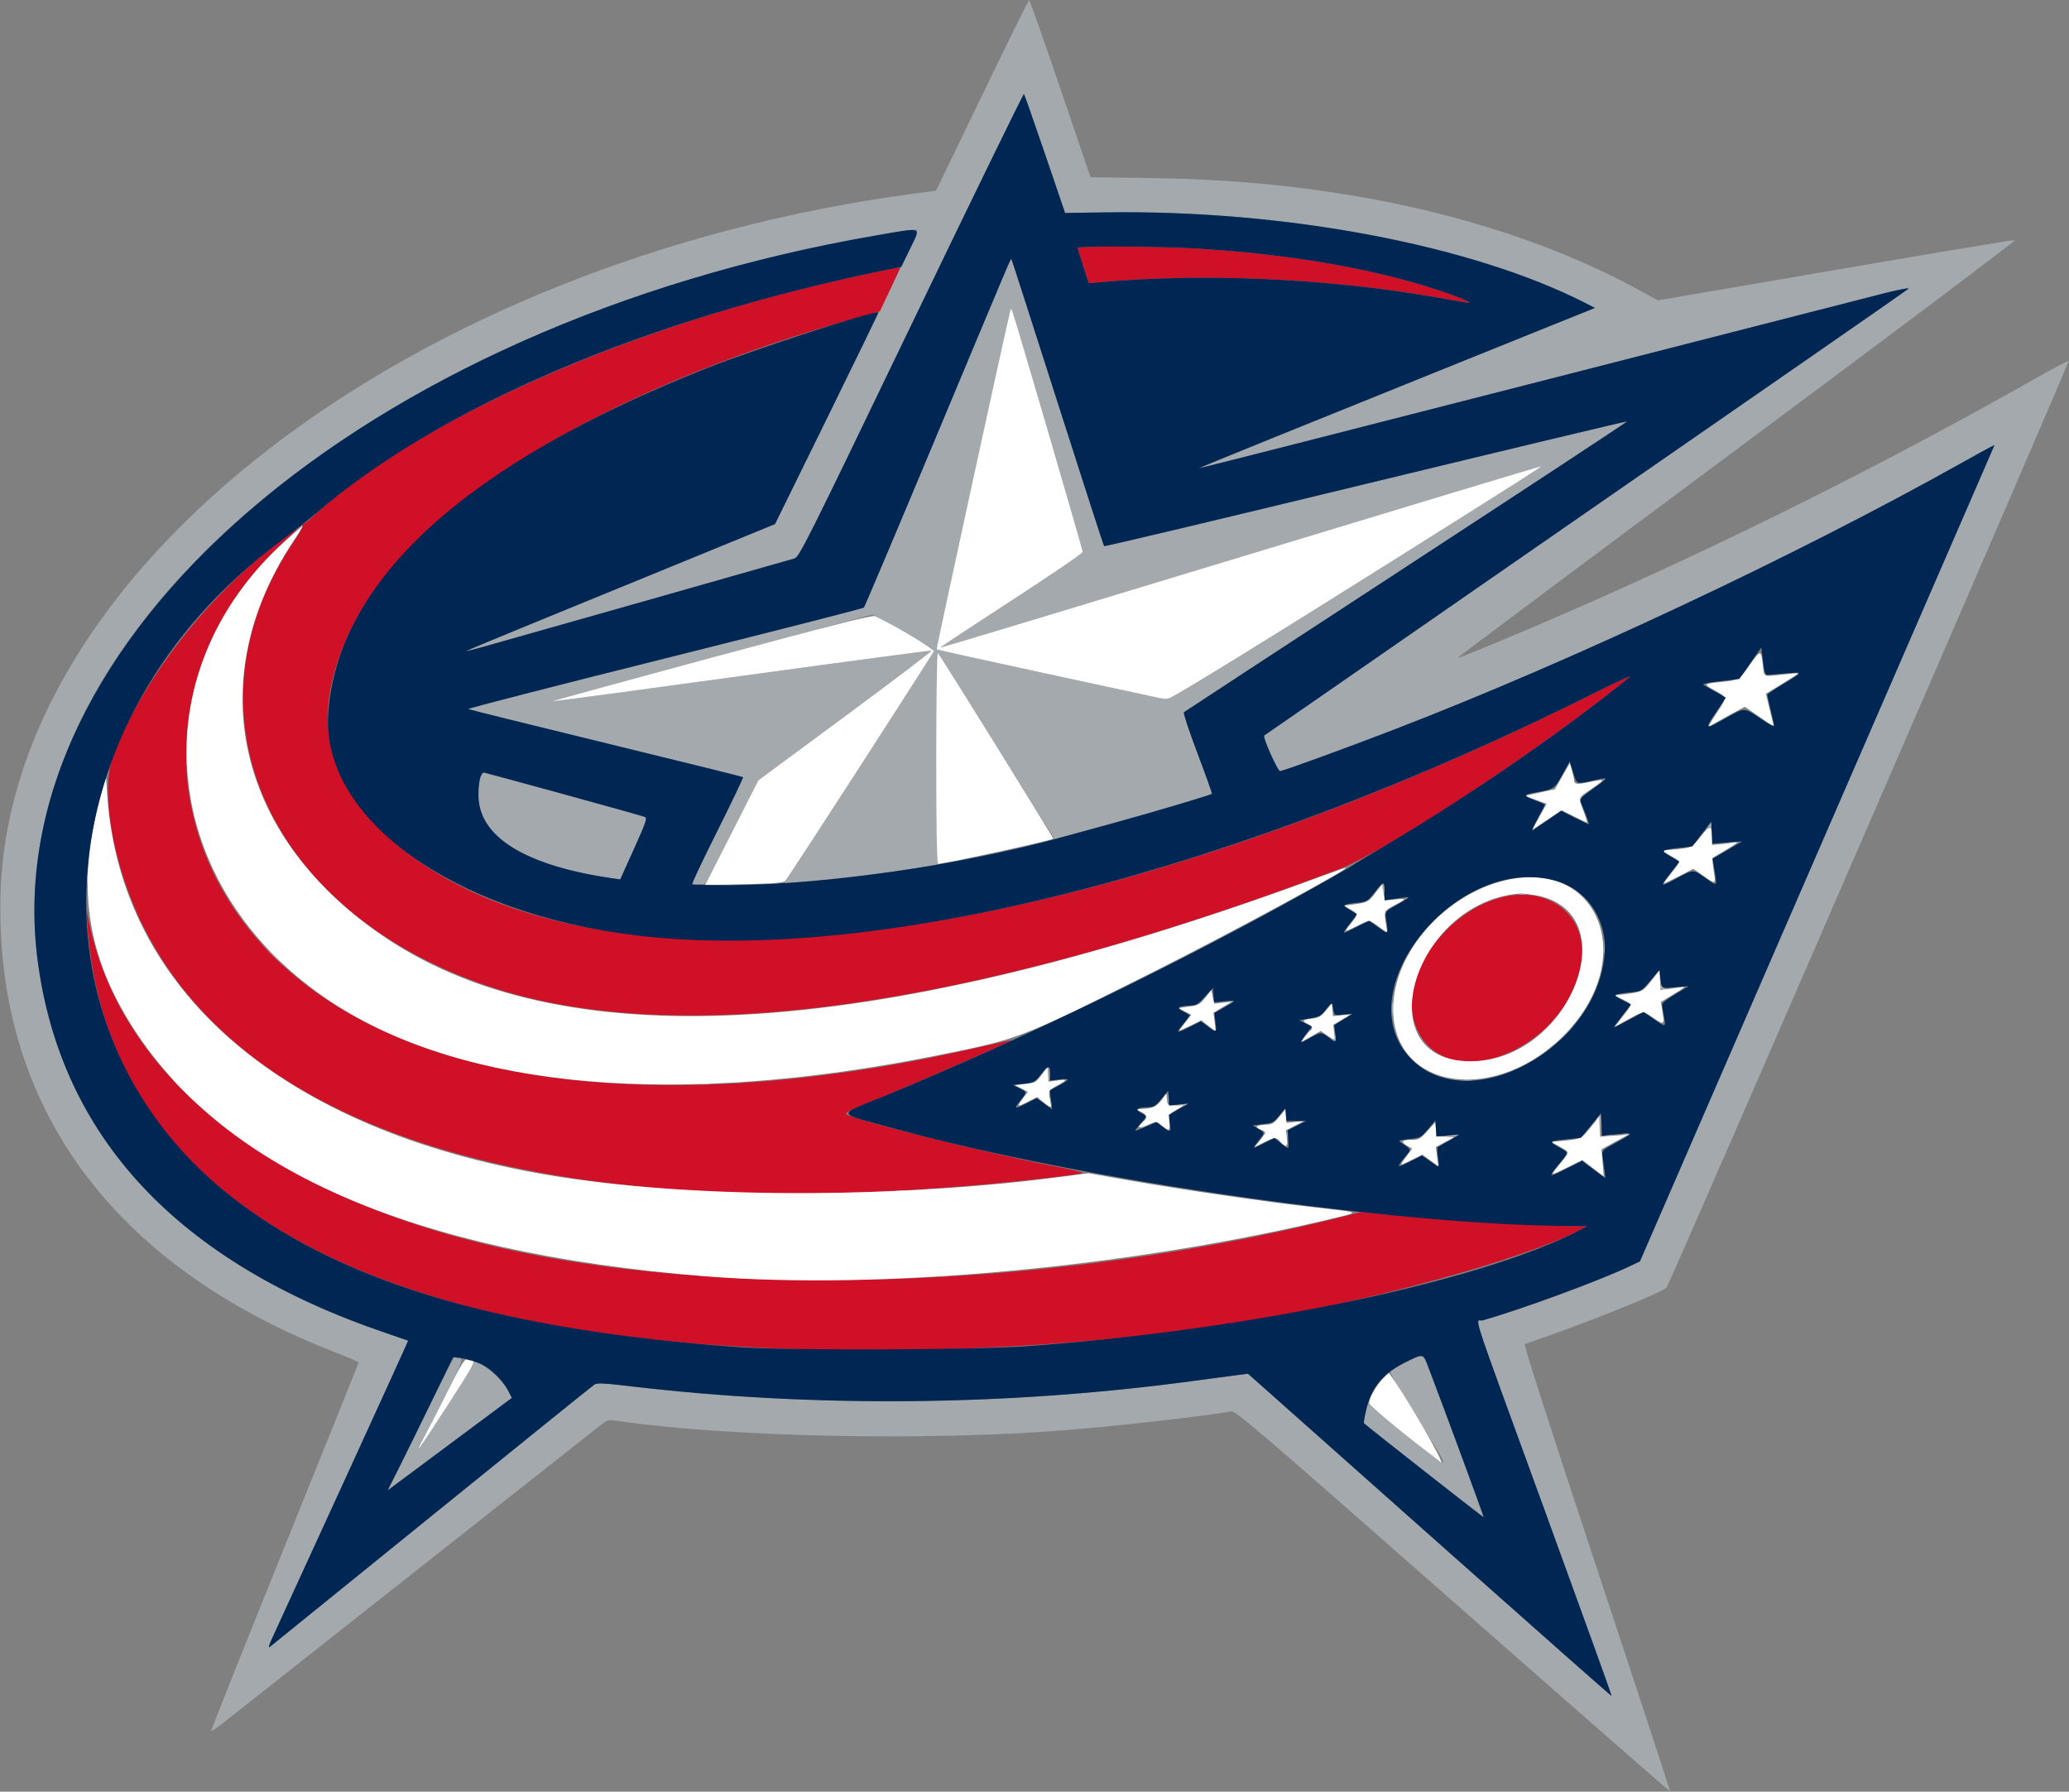
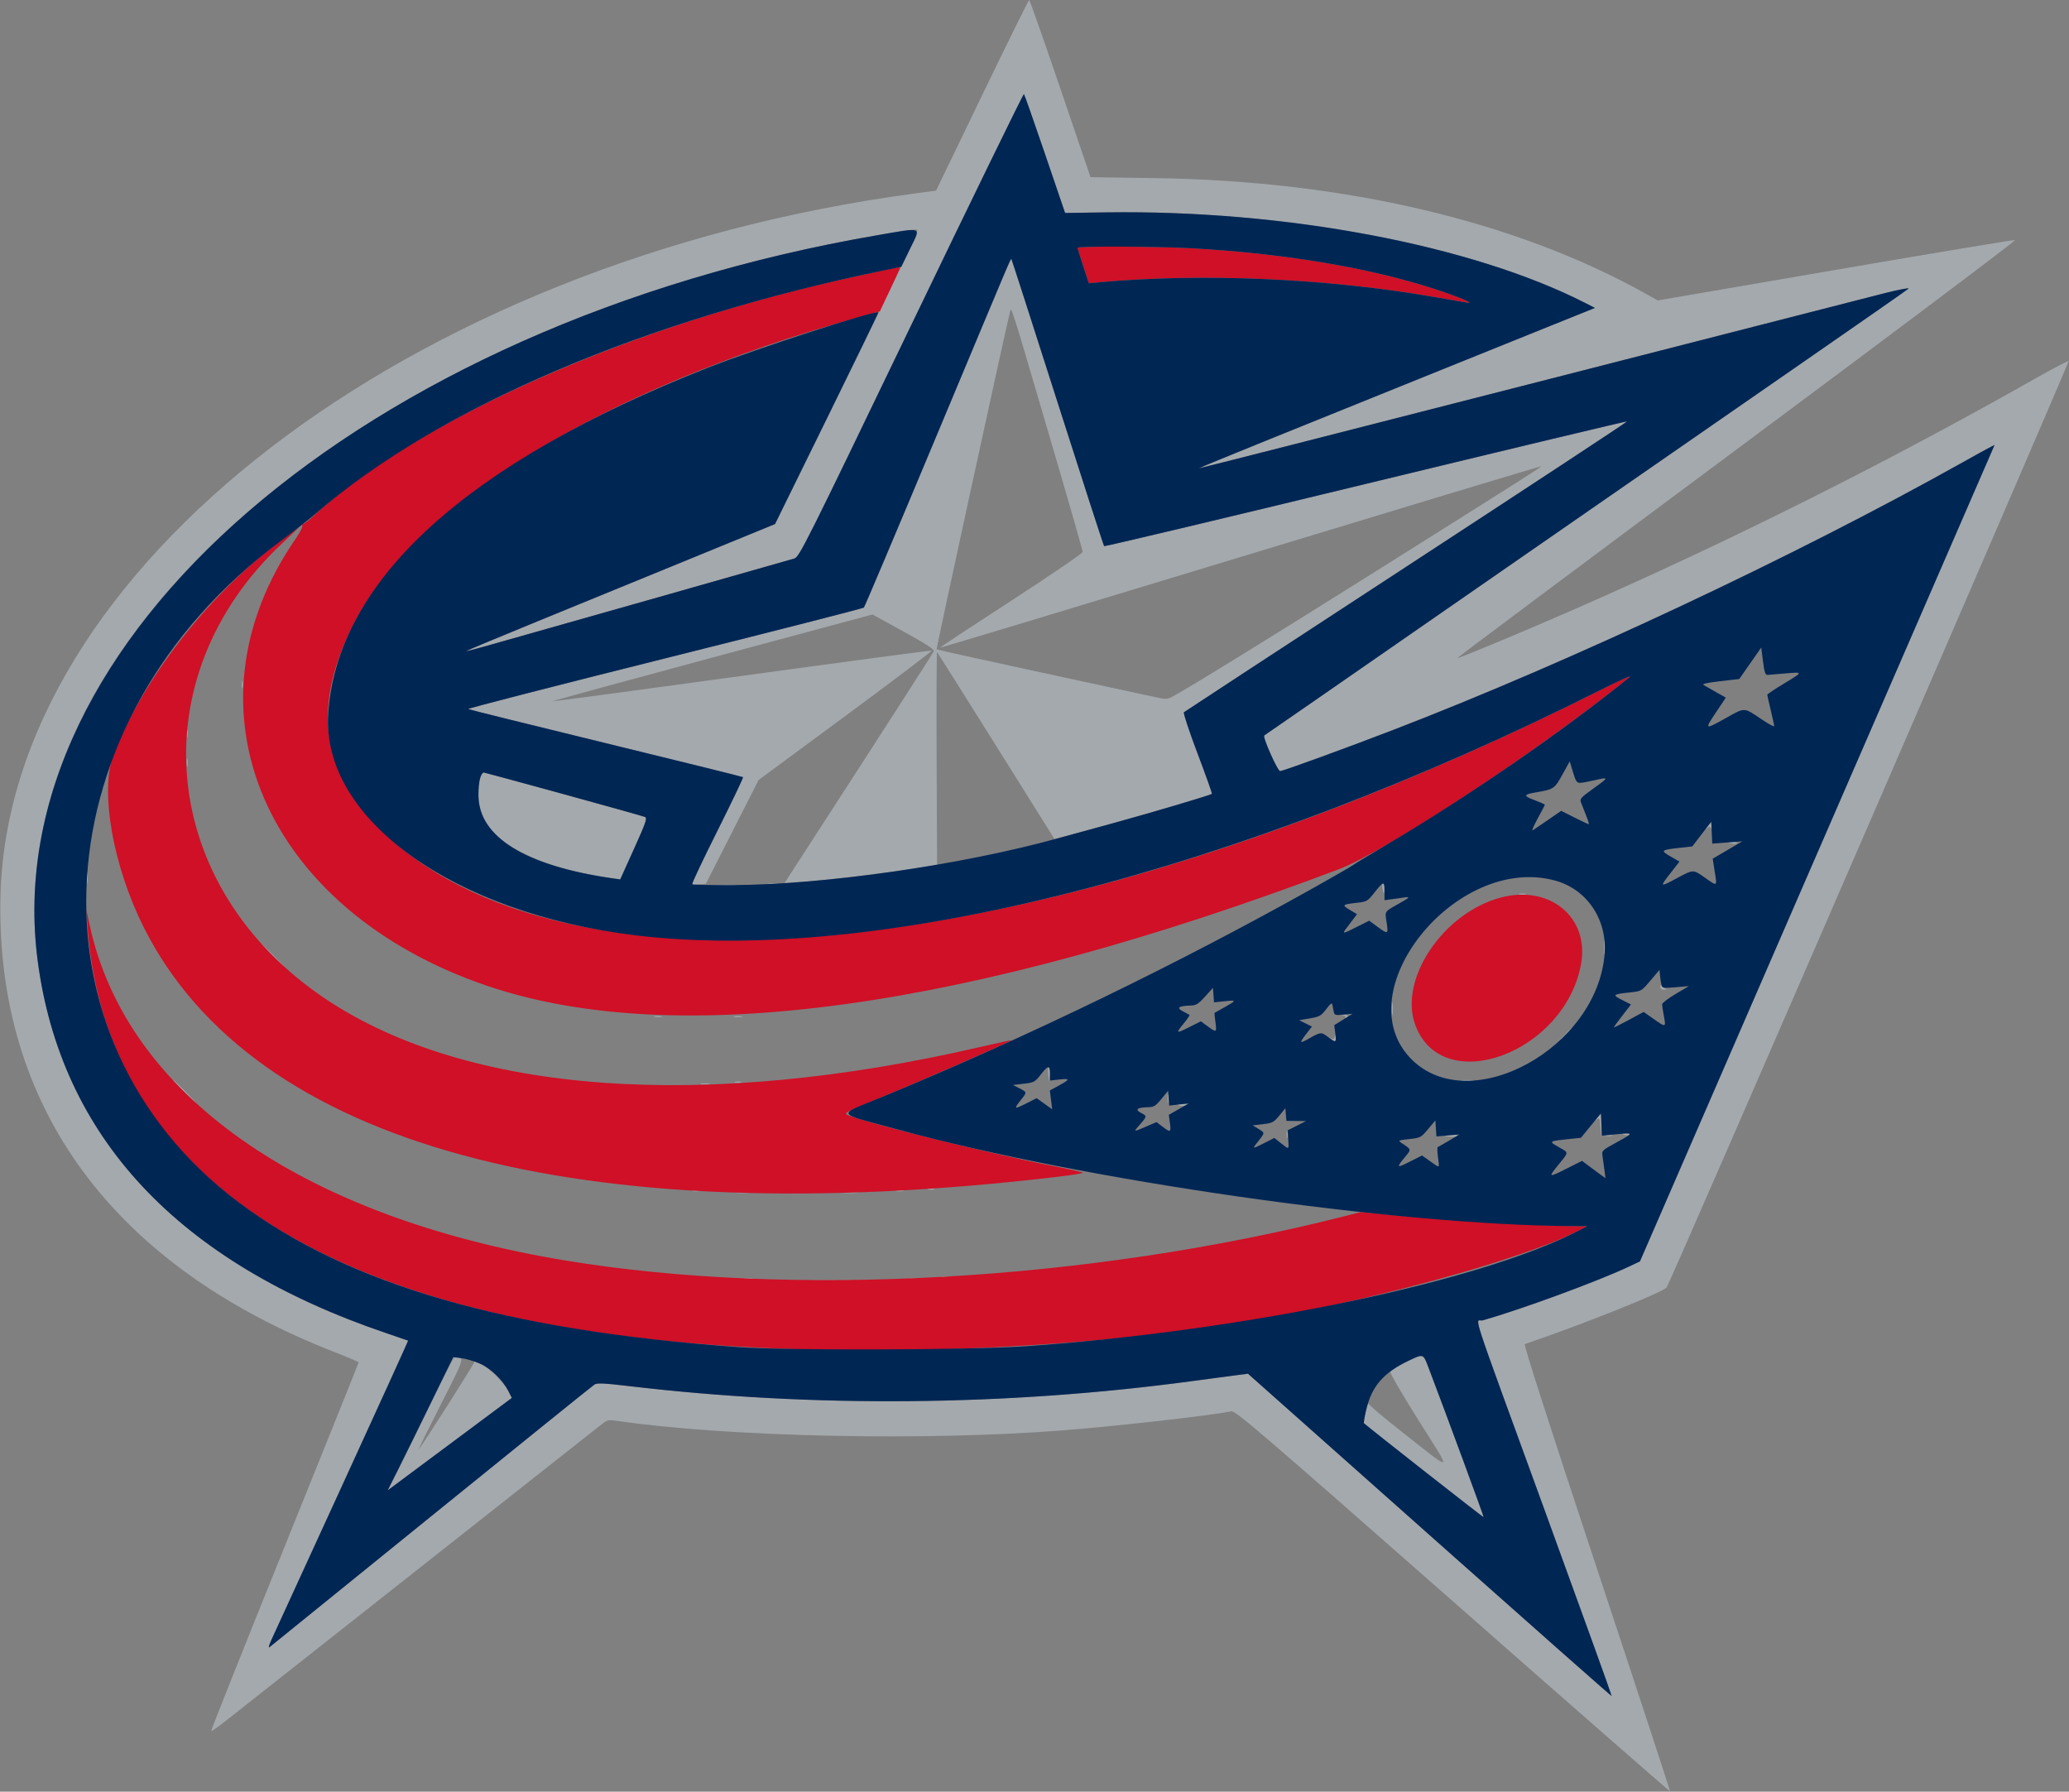
<svg xmlns="http://www.w3.org/2000/svg" id="svg" version="1.1" width="400" height="346.333" viewBox="0, 0, 400,346.333">
  <rect x="0" y="0" width="400" height="346.333" fill="#808080" stroke="none" />
  <g id="svgg">
    <path id="path0" d="M189.868 18.424 L 180.971 36.849 176.735 37.416 C 78.903 50.530,1.450 110.155,0.085 173.406 C -0.790 213.953,21.795 244.684,64.744 261.387 C 67.262 262.366,69.324 263.254,69.327 263.361 C 69.331 263.468,62.888 279.510,55.010 299.010 C 47.132 318.510,40.751 334.529,40.829 334.607 C 40.908 334.686,41.991 333.950,43.236 332.972 C 44.481 331.994,61.175 318.826,80.333 303.708 C 99.492 288.591,115.692 275.812,116.333 275.310 C 117.435 274.448,117.612 274.413,119.500 274.686 C 140.939 277.787,179.006 278.581,205.667 276.482 C 216.052 275.664,234.182 273.609,238.049 272.811 C 238.837 272.648,243.394 276.555,280.838 309.497 C 303.887 329.775,322.796 346.315,322.857 346.254 C 322.918 346.193,316.541 326.750,308.685 303.048 C 299.531 275.428,294.539 259.906,294.784 259.823 C 305.855 256.053,321.199 249.932,322.201 248.884 C 322.749 248.312,400.127 70.016,399.919 69.807 C 399.820 69.709,396.986 71.188,393.620 73.095 C 364.459 89.613,334.130 104.780,303.500 118.164 C 294.097 122.273,281.900 127.345,281.760 127.205 C 281.695 127.140,306.037 108.955,335.852 86.793 C 365.668 64.632,389.842 46.455,389.572 46.400 C 389.302 46.345,373.651 48.949,354.791 52.187 L 320.500 58.075 318.000 56.682 C 292.972 42.734,260.025 34.978,223.498 34.436 L 210.828 34.248 204.998 17.124 C 201.792 7.706,199.078 -0.000,198.967 -0.000 C 198.856 -0.000,194.762 8.291,189.868 18.424 M202.033 29.769 L 205.916 41.167 213.875 41.051 C 248.462 40.551,284.464 47.354,306.431 58.541 L 308.361 59.524 299.931 62.911 C 295.294 64.773,284.225 69.238,275.333 72.833 C 266.442 76.427,252.983 81.864,245.425 84.914 C 237.867 87.965,231.717 90.494,231.758 90.536 C 231.799 90.577,260.483 83.271,295.500 74.300 C 330.517 65.329,361.474 57.403,364.295 56.688 C 367.116 55.972,369.216 55.576,368.962 55.808 C 368.708 56.040,359.725 62.302,349.000 69.725 C 338.275 77.147,312.550 94.969,291.833 109.329 C 254.162 135.441,244.561 142.090,244.430 142.159 C 244.018 142.373,247.032 149.148,247.501 149.061 C 248.545 148.866,260.064 144.669,269.249 141.137 C 303.589 127.930,347.071 107.507,379.333 89.432 C 381.625 88.148,383.975 86.853,384.556 86.555 L 385.611 86.012 382.321 93.589 C 380.511 97.757,365.085 133.267,348.040 172.500 L 317.049 243.833 314.775 244.905 C 308.838 247.704,294.007 253.149,286.667 255.225 C 285.217 255.635,283.594 250.658,298.701 292.132 C 305.840 311.730,311.640 327.805,311.590 327.854 C 311.541 327.903,297.400 315.415,280.167 300.102 C 262.933 284.789,247.131 270.749,245.050 268.900 L 241.267 265.540 238.384 265.918 C 236.798 266.125,233.250 266.598,230.500 266.969 C 194.648 271.805,157.123 272.143,121.710 267.949 C 116.898 267.379,115.451 267.308,114.954 267.618 C 114.606 267.835,100.412 279.281,83.411 293.054 C 66.410 306.826,52.312 318.242,52.083 318.422 C 51.854 318.602,52.035 317.943,52.486 316.958 C 52.938 315.973,59.082 302.573,66.141 287.182 C 73.199 271.790,78.943 259.176,78.904 259.152 C 78.865 259.127,76.958 258.472,74.667 257.695 C 34.445 244.068,11.746 219.806,7.278 185.667 C -0.435 126.732,63.018 68.427,157.277 47.837 C 163.782 46.416,176.174 44.260,177.048 44.398 C 177.753 44.508,178.881 42.121,157.976 84.733 L 149.848 101.300 133.841 107.854 C 125.037 111.459,111.575 116.971,103.925 120.102 C 96.275 123.233,90.051 125.829,90.094 125.872 C 90.137 125.915,91.671 125.528,93.503 125.012 C 105.054 121.761,152.685 108.242,153.547 107.970 C 154.546 107.654,155.572 105.606,176.181 62.815 C 188.054 38.162,197.854 18.077,197.959 18.181 C 198.064 18.286,199.897 23.500,202.033 29.769 M194.667 51.740 C 194.250 52.708,187.920 67.825,180.599 85.333 C 173.278 102.842,167.163 117.294,167.011 117.450 C 166.859 117.605,149.511 122.039,128.460 127.301 C 107.410 132.564,90.332 136.955,90.510 137.059 C 90.688 137.163,102.683 140.137,117.167 143.667 C 131.650 147.197,143.570 150.149,143.656 150.226 C 143.741 150.304,141.529 154.935,138.739 160.518 C 132.882 172.239,133.296 171.065,135.066 170.936 L 136.465 170.833 141.563 160.806 L 146.660 150.778 163.540 138.320 C 172.824 131.468,180.285 125.817,180.120 125.762 C 179.954 125.707,163.410 127.913,143.355 130.665 C 123.300 133.417,106.845 135.623,106.789 135.567 C 106.733 135.511,120.635 131.711,137.682 127.123 L 168.676 118.780 174.695 122.088 C 179.022 124.466,180.663 125.530,180.531 125.873 C 180.372 126.288,171.152 140.623,156.039 163.953 L 151.643 170.739 154.738 170.503 C 160.117 170.092,168.727 169.089,175.054 168.135 L 181.167 167.213 181.078 146.546 C 181.030 135.179,181.071 125.960,181.170 126.059 C 181.270 126.158,186.413 134.324,192.601 144.204 L 203.851 162.168 206.176 161.569 C 214.635 159.390,233.842 153.850,234.301 153.457 C 234.375 153.394,233.123 149.875,231.518 145.638 C 229.913 141.401,228.727 137.822,228.883 137.684 C 229.039 137.547,248.411 124.869,271.931 109.510 C 295.452 94.151,314.639 81.528,314.569 81.458 C 314.500 81.389,291.764 86.828,264.045 93.545 C 236.327 100.263,213.564 105.675,213.462 105.573 C 213.359 105.470,209.311 92.972,204.466 77.799 C 199.621 62.627,195.605 50.160,195.541 50.096 C 195.477 50.032,195.083 50.772,194.667 51.740 M202.661 83.528 C 206.331 96.010,209.327 106.435,209.320 106.695 C 209.313 106.954,203.085 111.202,195.481 116.133 C 187.877 121.065,181.700 125.145,181.754 125.199 C 181.809 125.253,207.946 117.365,239.837 107.670 C 271.728 97.975,297.868 90.090,297.926 90.148 C 298.036 90.258,294.777 92.329,268.000 109.167 C 245.555 123.280,229.437 133.217,226.529 134.735 C 225.685 135.176,225.290 135.184,223.529 134.796 C 222.413 134.550,212.435 132.393,201.356 130.003 C 190.276 127.612,181.149 125.594,181.074 125.518 C 180.973 125.417,193.792 66.470,195.247 60.344 C 195.525 59.172,195.212 58.192,202.661 83.528 M46.744 132.333 C 46.744 132.975,46.813 133.237,46.896 132.917 C 46.980 132.596,46.980 132.071,46.896 131.750 C 46.813 131.429,46.744 131.692,46.744 132.333 M36.084 141.833 C 36.088 142.567,36.156 142.827,36.236 142.413 C 36.315 141.998,36.312 141.398,36.229 141.079 C 36.146 140.761,36.080 141.100,36.084 141.833 M36.084 147.500 C 36.088 148.233,36.156 148.494,36.236 148.079 C 36.315 147.665,36.312 147.065,36.229 146.746 C 36.146 146.427,36.080 146.767,36.084 147.500 M92.929 150.083 C 92.055 151.616,92.374 156.272,93.491 158.289 C 96.605 163.912,105.303 167.909,118.537 169.798 L 119.908 169.993 122.577 164.080 C 124.853 159.036,125.166 158.131,124.706 157.926 C 124.156 157.680,93.884 149.333,93.544 149.333 C 93.441 149.333,93.164 149.671,92.929 150.083 M330.135 159.744 C 329.694 160.261,329.669 160.359,330.051 160.064 C 330.498 159.719,330.634 159.720,330.775 160.069 C 330.870 160.306,330.959 160.162,330.974 159.750 C 331.006 158.818,330.926 158.817,330.135 159.744 M334.000 162.796 C 334.000 162.866,334.442 162.989,334.982 163.069 C 335.523 163.148,335.889 163.090,335.796 162.940 C 335.631 162.672,334.000 162.542,334.000 162.796 M16.767 169.667 C 16.767 170.675,16.829 171.088,16.905 170.583 C 16.982 170.079,16.982 169.254,16.905 168.750 C 16.829 168.246,16.767 168.658,16.767 169.667 M148.755 170.906 C 149.261 170.982,150.011 170.980,150.421 170.901 C 150.831 170.822,150.417 170.760,149.500 170.762 C 148.583 170.765,148.248 170.829,148.755 170.906 M267.262 171.667 C 267.343 172.217,267.467 172.667,267.538 172.667 C 267.609 172.667,267.667 172.217,267.667 171.667 C 267.667 171.117,267.543 170.667,267.391 170.667 C 267.239 170.667,267.182 171.117,267.262 171.667 M139.750 171.243 C 140.438 171.315,141.563 171.315,142.250 171.243 C 142.938 171.171,142.375 171.112,141.000 171.112 C 139.625 171.112,139.063 171.171,139.750 171.243 M293.750 172.896 C 294.071 172.980,294.596 172.980,294.917 172.896 C 295.237 172.813,294.975 172.744,294.333 172.744 C 293.692 172.744,293.429 172.813,293.750 172.896 M310.109 183.167 C 310.111 184.450,310.171 184.934,310.243 184.243 C 310.315 183.551,310.314 182.501,310.241 181.909 C 310.167 181.317,310.108 181.883,310.109 183.167 M52.500 184.667 C 53.773 185.950,54.890 187.000,54.982 187.000 C 55.074 187.000,54.107 185.950,52.833 184.667 C 51.560 183.383,50.443 182.333,50.351 182.333 C 50.260 182.333,51.227 183.383,52.500 184.667 M321.005 190.750 C 321.002 191.142,321.246 191.325,321.750 191.307 C 322.251 191.289,322.334 191.218,322.000 191.090 C 321.725 190.986,321.390 190.735,321.255 190.533 C 321.104 190.307,321.008 190.390,321.005 190.750 M269.107 195.000 C 269.107 196.192,269.167 196.679,269.241 196.083 C 269.315 195.487,269.315 194.512,269.241 193.917 C 269.167 193.321,269.107 193.808,269.107 195.000 M259.588 196.236 C 260.024 196.320,260.249 196.534,260.120 196.742 C 259.986 196.959,260.053 197.007,260.287 196.862 C 260.862 196.507,260.406 195.993,259.564 196.045 C 258.839 196.090,258.839 196.092,259.588 196.236 M126.587 196.569 C 127.002 196.649,127.602 196.646,127.921 196.562 C 128.239 196.479,127.900 196.414,127.167 196.417 C 126.433 196.421,126.173 196.489,126.587 196.569 M141.917 196.569 C 142.329 196.648,143.004 196.648,143.417 196.569 C 143.829 196.489,143.492 196.424,142.667 196.424 C 141.842 196.424,141.504 196.489,141.917 196.569 M302.154 200.417 L 300.500 202.167 302.250 200.513 C 303.876 198.975,304.153 198.667,303.904 198.667 C 303.851 198.667,303.064 199.454,302.154 200.417 M258.039 200.436 C 258.014 200.817,257.846 200.952,257.583 200.804 C 257.253 200.617,257.251 200.660,257.578 201.012 C 258.089 201.563,258.445 201.255,258.235 200.443 C 258.085 199.862,258.076 199.861,258.039 200.436 M202.658 207.599 L 202.819 209.167 202.932 207.873 C 202.995 207.161,202.922 206.456,202.772 206.305 C 202.621 206.154,202.570 206.737,202.658 207.599 M35.500 211.000 C 36.773 212.283,37.890 213.333,37.982 213.333 C 38.074 213.333,37.107 212.283,35.833 211.000 C 34.560 209.717,33.443 208.667,33.351 208.667 C 33.260 208.667,34.227 209.717,35.500 211.000 M282.583 208.908 C 283.179 208.982,284.154 208.982,284.750 208.908 C 285.346 208.834,284.858 208.773,283.667 208.773 C 282.475 208.773,281.987 208.834,282.583 208.908 M142.083 209.230 C 142.404 209.314,142.929 209.314,143.250 209.230 C 143.571 209.146,143.308 209.077,142.667 209.077 C 142.025 209.077,141.762 209.146,142.083 209.230 M116.417 209.563 C 116.737 209.647,117.263 209.647,117.583 209.563 C 117.904 209.479,117.642 209.411,117.000 209.411 C 116.358 209.411,116.096 209.479,116.417 209.563 M135.583 209.569 C 135.996 209.648,136.671 209.648,137.083 209.569 C 137.496 209.489,137.158 209.424,136.333 209.424 C 135.508 209.424,135.171 209.489,135.583 209.569 M225.757 212.333 C 225.757 213.158,225.822 213.496,225.902 213.083 C 225.981 212.671,225.981 211.996,225.902 211.583 C 225.822 211.171,225.757 211.508,225.757 212.333 M227.667 213.461 C 227.667 213.764,228.966 213.893,229.380 213.631 C 229.688 213.436,229.487 213.342,228.750 213.338 C 228.154 213.336,227.667 213.391,227.667 213.461 M308.802 216.078 C 308.325 216.637,308.308 216.713,308.733 216.385 C 309.248 215.986,309.309 216.121,309.420 217.890 L 309.541 219.833 309.604 217.583 C 309.675 215.053,309.675 215.054,308.802 216.078 M248.744 219.333 C 248.744 219.975,248.813 220.237,248.896 219.917 C 248.980 219.596,248.980 219.071,248.896 218.750 C 248.813 218.429,248.744 218.692,248.744 219.333 M313.667 219.128 C 313.667 219.424,315.015 219.578,315.186 219.302 C 315.289 219.136,314.989 219.000,314.520 219.000 C 314.051 219.000,313.667 219.058,313.667 219.128 M279.333 219.462 C 279.333 219.741,281.343 219.866,281.742 219.613 C 281.997 219.451,281.600 219.341,280.750 219.338 C 279.971 219.336,279.333 219.391,279.333 219.462 M310.417 219.563 C 310.737 219.647,311.262 219.647,311.583 219.563 C 311.904 219.479,311.642 219.411,311.000 219.411 C 310.358 219.411,310.096 219.479,310.417 219.563 M179.417 229.896 C 179.737 229.980,180.262 229.980,180.583 229.896 C 180.904 229.813,180.642 229.744,180.000 229.744 C 179.358 229.744,179.096 229.813,179.417 229.896 M133.921 230.236 C 134.335 230.315,134.935 230.312,135.254 230.229 C 135.573 230.146,135.233 230.080,134.500 230.084 C 133.767 230.088,133.506 230.156,133.921 230.236 M173.254 230.236 C 173.669 230.315,174.269 230.312,174.587 230.229 C 174.906 230.146,174.567 230.080,173.833 230.084 C 173.100 230.088,172.839 230.156,173.254 230.236 M142.417 230.576 C 143.104 230.648,144.229 230.648,144.917 230.576 C 145.604 230.504,145.042 230.445,143.667 230.445 C 142.292 230.445,141.729 230.504,142.417 230.576 M162.760 230.579 C 163.636 230.648,164.986 230.647,165.760 230.577 C 166.534 230.507,165.817 230.451,164.167 230.452 C 162.517 230.453,161.884 230.510,162.760 230.579 M182.083 246.896 C 182.404 246.980,182.929 246.980,183.250 246.896 C 183.571 246.813,183.308 246.744,182.667 246.744 C 182.025 246.744,181.762 246.813,182.083 246.896 M143.917 247.235 C 144.329 247.315,145.004 247.315,145.417 247.235 C 145.829 247.156,145.492 247.091,144.667 247.091 C 143.842 247.091,143.504 247.156,143.917 247.235 M175.917 247.235 C 176.329 247.315,177.004 247.315,177.417 247.235 C 177.829 247.156,177.492 247.091,176.667 247.091 C 175.842 247.091,175.504 247.156,175.917 247.235 M157.102 247.582 C 159.267 247.641,162.717 247.640,164.769 247.582 C 166.821 247.524,165.050 247.476,160.833 247.476 C 156.617 247.476,154.938 247.524,157.102 247.582 M271.682 263.365 C 270.182 264.116,268.879 264.929,268.786 265.170 C 268.693 265.412,271.186 269.692,274.325 274.682 C 280.868 285.083,281.292 284.839,270.879 276.667 C 267.492 274.008,264.665 271.608,264.598 271.333 C 264.531 271.058,264.272 271.775,264.024 272.925 C 263.775 274.075,263.631 275.067,263.703 275.129 C 265.502 276.671,286.759 293.350,286.830 293.275 C 286.912 293.187,279.651 273.487,276.132 264.250 C 275.123 261.601,275.184 261.613,271.682 263.365 M83.358 271.083 C 81.014 275.896,78.162 281.693,77.021 283.965 L 74.946 288.097 76.244 287.132 C 76.957 286.601,82.360 282.579,88.249 278.194 L 98.956 270.221 98.288 268.911 C 96.990 266.366,91.667 261.883,91.667 263.335 C 91.667 263.666,81.597 279.487,80.958 280.159 C 80.788 280.338,82.680 276.493,85.161 271.615 C 89.957 262.187,89.903 262.371,87.893 262.338 C 87.743 262.335,85.702 266.271,83.358 271.083 " stroke="none" fill="#a4a9ad" fill-rule="evenodd" />
    <path id="path1" d="M208.333 47.900 C 208.333 48.028,208.821 49.621,209.417 51.439 L 210.500 54.747 212.667 54.550 C 232.398 52.765,256.356 53.802,276.833 57.329 C 279.950 57.865,283.025 58.393,283.667 58.502 C 285.365 58.790,281.764 57.280,277.341 55.851 C 264.633 51.743,248.419 49.019,230.667 48.008 C 223.981 47.628,208.333 47.552,208.333 47.900 M171.000 52.213 C 169.808 52.481,167.408 53.006,165.667 53.381 C 122.448 62.672,80.565 81.157,60.579 99.760 C 59.523 100.743,58.561 101.462,58.442 101.357 C 58.324 101.252,58.328 101.344,58.452 101.560 C 58.576 101.776,58.020 102.901,57.217 104.060 C 34.433 136.943,51.075 175.902,94.167 190.560 C 130.550 202.936,186.928 195.222,258.808 168.035 C 268.007 164.555,297.730 144.929,315.029 130.911 C 315.677 130.386,313.228 131.467,309.333 133.426 C 204.049 186.373,108.668 196.830,72.584 159.383 C 61.918 148.315,60.554 136.184,68.248 120.833 C 79.937 97.510,116.758 75.028,165.469 61.472 L 170.105 60.182 172.052 56.056 C 173.124 53.786,174.000 51.870,174.000 51.798 C 174.000 51.595,173.347 51.685,171.000 52.213 M53.500 105.090 C 40.012 115.393,27.770 131.170,22.015 145.667 C 19.241 152.655,21.761 167.259,27.823 179.316 C 48.946 221.331,111.789 238.449,204.583 227.464 C 207.196 227.154,209.333 226.811,209.332 226.701 C 209.331 226.590,206.444 225.936,202.915 225.248 C 191.203 222.961,167.766 217.142,163.965 215.576 C 163.002 215.179,163.210 215.068,170.893 211.893 C 179.062 208.517,195.676 201.232,195.534 201.089 C 195.490 201.045,192.914 201.599,189.809 202.319 C 136.067 214.797,90.495 211.497,63.005 193.137 C 30.579 171.480,26.752 130.959,54.672 104.917 C 56.392 103.313,57.732 102.008,57.649 102.017 C 57.567 102.027,55.700 103.409,53.500 105.090 M290.073 173.518 C 278.989 176.502,270.408 189.288,273.597 198.068 C 278.770 212.306,302.533 203.616,305.665 186.341 C 307.304 177.304,299.586 170.957,290.073 173.518 M16.869 178.500 C 19.947 224.758,58.662 252.413,130.000 259.313 C 162.893 262.495,204.282 261.167,238.964 255.817 C 262.657 252.162,294.616 243.472,305.531 237.716 L 306.833 237.029 304.000 237.013 C 298.050 236.977,279.814 235.844,268.618 234.815 L 263.069 234.304 259.740 235.148 C 210.423 247.649,153.037 250.892,109.259 243.650 C 57.990 235.170,24.324 211.403,17.316 178.743 L 16.692 175.833 16.869 178.500 " stroke="none" fill="#cf1026" fill-rule="evenodd" />
-     <path id="path2" d="M195.247 60.344 C 193.792 66.470,180.973 125.417,181.074 125.518 C 181.149 125.594,190.276 127.612,201.356 130.003 C 212.435 132.393,222.413 134.550,223.529 134.796 C 225.290 135.184,225.685 135.176,226.529 134.735 C 229.437 133.217,245.555 123.280,268.000 109.167 C 294.777 92.329,298.036 90.258,297.926 90.148 C 297.868 90.090,271.728 97.975,239.837 107.670 C 207.946 117.365,181.809 125.253,181.754 125.199 C 181.700 125.145,187.877 121.065,195.481 116.133 C 203.085 111.202,209.313 106.954,209.320 106.695 C 209.333 106.220,196.226 61.406,195.715 60.177 C 195.460 59.565,195.429 59.576,195.247 60.344 M55.461 104.295 C 26.431 130.068,30.515 171.757,64.229 193.802 C 89.842 210.550,130.963 214.127,181.333 203.989 C 197.226 200.790,197.162 200.815,223.000 187.854 C 237.564 180.547,260.566 168.122,260.201 167.757 C 260.152 167.708,258.249 168.358,255.973 169.202 C 170.612 200.837,109.990 204.904,74.688 181.364 C 45.974 162.217,38.777 132.000,56.490 104.965 C 57.679 103.151,58.600 101.667,58.537 101.667 C 58.474 101.667,57.090 102.850,55.461 104.295 M137.593 127.125 C 120.595 131.712,106.733 135.510,106.789 135.567 C 106.845 135.623,123.300 133.417,143.355 130.665 C 163.410 127.913,179.954 125.707,180.118 125.762 C 180.283 125.817,172.814 131.480,163.520 138.347 L 146.622 150.833 141.473 160.965 L 136.324 171.096 143.858 170.923 C 149.640 170.791,151.494 170.644,151.831 170.292 C 152.372 169.726,180.270 126.554,180.526 125.885 C 180.683 125.478,173.389 121.124,169.167 119.104 C 168.658 118.861,161.163 120.765,137.593 127.125 M181.000 146.433 C 181.000 158.315,181.126 167.000,181.298 167.000 C 182.550 167.000,203.231 162.493,203.631 162.133 C 203.752 162.025,181.916 126.906,181.279 126.183 C 181.126 126.009,181.000 135.122,181.000 146.433 M338.217 128.623 C 336.230 131.459,336.192 131.480,332.500 131.849 C 329.380 132.161,329.310 132.257,331.382 133.390 C 333.994 134.819,333.980 134.680,331.841 137.894 C 330.402 140.055,330.108 140.675,330.701 140.292 C 331.140 140.009,332.811 139.066,334.413 138.197 L 337.325 136.617 340.022 138.475 C 343.201 140.665,343.022 140.612,342.651 139.250 C 342.489 138.654,342.144 137.250,341.885 136.130 L 341.414 134.093 344.558 132.175 C 346.286 131.120,347.656 130.213,347.601 130.160 C 347.545 130.107,346.108 130.220,344.407 130.411 C 340.775 130.819,341.057 130.978,340.786 128.379 C 340.493 125.584,340.337 125.599,338.217 128.623 M302.049 150.042 L 300.612 152.555 297.722 153.197 L 294.833 153.838 296.916 154.603 L 298.998 155.368 297.616 157.886 L 296.235 160.403 299.078 158.511 L 301.922 156.619 304.286 157.809 C 305.586 158.464,306.722 159.000,306.810 159.000 C 306.898 159.000,306.602 158.022,306.152 156.826 C 305.096 154.021,304.980 154.353,307.667 152.500 C 310.460 150.574,310.446 150.512,307.354 151.162 C 304.800 151.700,304.349 151.636,304.308 150.730 C 304.294 150.420,304.103 149.573,303.885 148.848 L 303.487 147.530 302.049 150.042 M19.776 152.667 C 14.778 169.931,16.351 183.455,24.991 197.500 C 42.463 225.903,79.004 242.072,136.167 246.694 C 170.527 249.472,219.337 244.910,259.000 235.213 C 262.758 234.294,262.929 234.355,253.667 233.328 C 245.057 232.373,228.371 229.948,218.637 228.236 L 210.440 226.795 204.637 227.546 C 171.754 231.799,132.761 231.645,106.102 227.156 C 54.680 218.498,23.235 191.422,20.731 153.646 L 20.500 150.167 19.776 152.667 M328.837 161.628 C 327.054 163.897,327.088 163.880,323.717 164.196 L 321.268 164.426 322.967 165.407 C 325.017 166.591,325.003 166.363,323.167 168.701 C 322.342 169.751,321.667 170.677,321.667 170.758 C 321.667 170.839,322.953 170.238,324.525 169.422 L 327.383 167.938 329.378 169.338 C 331.771 171.017,331.732 171.039,331.292 168.208 C 331.098 166.966,330.991 165.907,331.053 165.855 C 331.116 165.803,332.367 165.060,333.833 164.205 C 335.300 163.349,336.125 162.718,335.667 162.803 C 335.208 162.888,333.971 163.044,332.917 163.149 L 331.000 163.339 330.995 161.920 C 330.986 159.447,330.592 159.394,328.837 161.628 M291.167 170.135 C 279.323 172.841,269.333 184.233,269.333 195.035 C 269.333 210.898,289.530 213.635,302.880 199.581 C 316.647 185.088,309.072 166.045,291.167 170.135 M265.878 172.647 C 264.560 174.379,264.376 174.472,261.500 174.849 L 259.833 175.067 261.080 175.784 C 262.614 176.665,262.616 176.752,261.144 178.549 C 259.732 180.273,259.778 180.290,262.333 179.000 C 264.786 177.762,264.661 177.757,266.612 179.159 L 268.225 180.318 267.966 178.742 C 267.537 176.135,267.562 176.066,269.250 175.186 C 271.983 173.761,272.038 173.625,269.793 173.862 L 267.753 174.076 267.460 172.515 L 267.167 170.954 265.878 172.647 M296.621 173.016 C 314.891 175.980,303.760 205.087,284.333 205.146 C 263.992 205.208,273.226 174.223,294.000 172.708 C 294.275 172.688,295.454 172.827,296.621 173.016 M319.248 189.594 C 317.593 191.704,317.478 191.761,314.012 192.190 L 312.190 192.416 313.762 193.214 C 315.670 194.184,315.670 193.946,313.759 196.429 L 312.186 198.475 314.744 197.071 C 317.826 195.379,317.614 195.389,319.762 196.836 C 321.737 198.166,321.799 198.118,321.396 195.551 L 321.102 193.675 323.634 192.151 C 325.540 191.004,325.919 190.668,325.167 190.792 C 324.617 190.883,323.462 191.050,322.601 191.163 L 321.034 191.369 320.934 189.471 L 320.833 187.573 319.248 189.594 M233.018 192.846 C 231.968 194.168,231.695 194.317,229.851 194.576 L 227.833 194.860 229.073 195.515 L 230.313 196.171 229.157 197.632 C 228.520 198.436,228.000 199.146,228.000 199.210 C 228.000 199.275,228.960 198.854,230.133 198.275 L 232.266 197.224 233.663 198.331 L 235.061 199.438 234.831 197.599 L 234.601 195.759 236.384 194.690 L 238.167 193.620 236.465 193.815 L 234.764 194.010 234.465 192.705 L 234.167 191.399 233.018 192.846 M256.333 195.351 C 255.340 196.531,254.932 196.762,253.583 196.911 C 251.807 197.108,251.608 197.381,252.833 197.939 C 253.696 198.332,253.901 198.816,253.349 199.157 C 253.174 199.265,252.694 199.827,252.281 200.407 L 251.531 201.460 253.431 200.373 L 255.331 199.286 256.249 199.922 C 258.127 201.222,258.112 201.225,257.929 199.602 L 257.760 198.104 259.435 197.096 L 261.110 196.087 259.411 196.251 L 257.712 196.414 257.606 195.190 L 257.500 193.966 256.333 195.351 M201.363 207.790 C 200.289 209.227,200.113 209.325,198.226 209.539 L 196.228 209.765 197.471 210.403 L 198.715 211.041 197.917 212.104 C 196.510 213.979,196.565 214.061,198.561 213.054 L 200.520 212.064 201.677 213.023 C 203.024 214.141,203.314 214.217,203.157 213.417 C 202.627 210.713,202.593 210.813,204.350 209.856 C 206.413 208.734,206.414 208.589,204.354 208.862 L 202.709 209.080 202.604 207.673 L 202.500 206.267 201.363 207.790 M224.545 212.657 C 223.584 213.940,222.712 214.310,220.542 214.355 L 219.500 214.376 220.583 214.915 C 221.774 215.508,221.940 216.025,221.148 216.682 C 219.664 217.913,219.961 218.314,221.766 217.516 C 223.524 216.738,223.543 216.737,224.352 217.376 C 226.098 218.754,226.176 218.737,226.055 217.018 C 225.945 215.466,225.971 215.418,227.388 214.564 L 228.833 213.693 227.270 213.680 C 225.735 213.667,225.705 213.646,225.603 212.524 L 225.500 211.381 224.545 212.657 M247.335 215.873 C 246.447 216.986,245.931 217.341,245.168 217.367 C 242.985 217.439,242.378 217.800,243.594 218.303 C 244.903 218.846,244.903 218.773,243.612 220.402 L 242.558 221.733 244.268 220.866 C 246.248 219.863,246.757 219.805,247.348 220.518 C 248.529 221.941,249.040 221.796,248.816 220.103 L 248.604 218.500 250.385 217.580 L 252.167 216.661 250.437 216.859 L 248.708 217.057 248.604 215.735 L 248.500 214.413 247.335 215.873 M307.500 217.942 C 305.712 220.169,305.669 220.190,302.208 220.514 L 299.916 220.729 301.649 221.718 C 303.583 222.823,303.623 222.477,301.228 225.417 C 299.663 227.337,299.647 227.336,303.118 225.614 L 305.913 224.228 307.983 225.820 L 310.053 227.413 309.836 224.790 L 309.619 222.167 312.226 220.739 L 314.833 219.310 312.101 219.522 L 309.369 219.733 309.268 217.800 L 309.167 215.867 307.500 217.942 M275.958 218.630 C 274.533 220.205,274.302 220.333,272.895 220.333 C 271.015 220.333,270.733 220.699,272.025 221.462 L 273.013 222.045 272.257 223.057 C 270.427 225.502,270.408 225.455,272.764 224.293 L 274.975 223.202 276.517 224.310 L 278.058 225.417 277.827 223.565 L 277.596 221.714 279.381 220.774 L 281.167 219.833 279.435 219.733 L 277.703 219.633 277.602 218.280 L 277.500 216.927 275.958 218.630 M86.647 268.721 C 84.968 272.083,82.913 276.108,82.080 277.667 C 79.819 281.897,80.724 280.678,86.467 271.757 C 91.727 263.587,92.044 263.000,91.194 263.000 C 90.934 263.000,90.491 262.912,90.210 262.804 C 89.819 262.654,88.989 264.031,86.647 268.721 M267.228 266.643 C 265.875 268.141,264.657 270.343,264.687 271.237 C 264.704 271.743,271.491 277.325,278.534 282.627 C 279.763 283.552,271.042 268.585,268.501 265.408 C 268.460 265.357,267.887 265.913,267.228 266.643 " stroke="none" fill="#ffffff" fill-rule="evenodd" />
    <path id="path3" d="M176.181 62.815 C 155.572 105.606,154.546 107.654,153.547 107.970 C 152.685 108.242,105.054 121.761,93.503 125.012 C 91.671 125.528,90.137 125.915,90.094 125.872 C 90.051 125.829,96.275 123.233,103.925 120.102 C 111.575 116.971,125.033 111.460,133.833 107.857 L 149.833 101.305 159.864 80.902 C 165.380 69.681,169.855 60.450,169.808 60.389 C 169.405 59.868,146.126 67.425,136.833 71.092 C 90.069 89.546,65.138 112.270,63.453 137.974 C 62.124 158.251,87.562 176.553,123.000 180.818 C 169.517 186.416,239.210 168.691,309.333 133.426 C 313.228 131.467,315.677 130.386,315.029 130.911 C 302.172 141.329,283.768 154.017,268.000 163.332 C 264.792 165.227,261.942 166.958,261.667 167.178 C 261.392 167.398,258.092 169.305,254.333 171.415 C 227.965 186.220,198.486 200.515,170.570 212.032 C 161.604 215.731,161.262 214.974,173.395 218.291 C 209.714 228.219,269.668 236.814,304.000 237.013 L 306.833 237.029 305.531 237.716 C 286.668 247.663,241.275 257.196,198.333 260.229 C 187.933 260.963,152.220 261.076,142.833 260.404 C 97.902 257.186,67.478 248.383,46.189 232.438 C 3.781 200.675,7.613 139.300,54.167 104.663 C 56.733 102.754,59.808 100.347,61.000 99.315 C 84.685 78.811,124.799 61.675,171.375 52.167 L 174.251 51.580 175.971 48.040 C 178.075 43.713,178.595 43.915,169.448 45.496 C 70.019 62.675,-0.807 123.893,7.278 185.667 C 11.746 219.806,34.445 244.068,74.667 257.695 C 76.958 258.472,78.865 259.127,78.904 259.152 C 78.943 259.176,73.199 271.790,66.141 287.182 C 59.082 302.573,52.938 315.973,52.486 316.958 C 52.035 317.943,51.854 318.602,52.083 318.422 C 52.312 318.242,66.410 306.826,83.411 293.054 C 100.412 279.281,114.606 267.835,114.954 267.618 C 115.451 267.308,116.898 267.379,121.710 267.949 C 157.123 272.143,194.648 271.805,230.500 266.969 C 233.250 266.598,236.798 266.125,238.384 265.918 L 241.267 265.540 245.050 268.900 C 247.131 270.749,262.933 284.789,280.167 300.102 C 297.400 315.415,311.541 327.903,311.590 327.854 C 311.640 327.805,305.840 311.730,298.701 292.132 C 283.594 250.658,285.217 255.635,286.667 255.225 C 294.007 253.149,308.838 247.704,314.775 244.905 L 317.049 243.833 348.040 172.500 C 365.085 133.267,380.511 97.757,382.321 93.589 L 385.611 86.012 384.556 86.555 C 383.975 86.853,381.625 88.148,379.333 89.432 C 347.071 107.507,303.589 127.930,269.249 141.137 C 260.064 144.669,248.545 148.866,247.501 149.061 C 247.032 149.148,244.018 142.373,244.430 142.159 C 244.561 142.090,254.162 135.441,291.833 109.329 C 312.550 94.969,338.275 77.147,349.000 69.725 C 359.725 62.302,368.708 56.040,368.962 55.808 C 369.216 55.576,367.116 55.972,364.295 56.688 C 361.474 57.403,330.517 65.329,295.500 74.300 C 260.483 83.271,231.799 90.577,231.758 90.536 C 231.717 90.494,237.867 87.965,245.425 84.914 C 252.983 81.864,266.442 76.427,275.333 72.833 C 284.225 69.238,295.294 64.773,299.931 62.911 L 308.361 59.524 306.431 58.541 C 284.464 47.354,248.462 40.551,213.875 41.051 L 205.916 41.167 202.033 29.769 C 199.897 23.500,198.064 18.286,197.959 18.181 C 197.854 18.077,188.054 38.162,176.181 62.815 M230.667 48.008 C 248.419 49.019,264.633 51.743,277.341 55.851 C 281.764 57.280,285.365 58.790,283.667 58.502 C 283.025 58.393,279.950 57.865,276.833 57.329 C 256.356 53.802,232.398 52.765,212.667 54.550 L 210.500 54.747 209.417 51.439 C 208.821 49.621,208.333 48.028,208.333 47.900 C 208.333 47.552,223.981 47.628,230.667 48.008 M204.466 77.799 C 209.311 92.972,213.359 105.470,213.462 105.573 C 213.564 105.675,236.327 100.263,264.045 93.545 C 291.764 86.828,314.500 81.389,314.569 81.458 C 314.639 81.528,295.452 94.151,271.931 109.510 C 248.411 124.869,229.039 137.547,228.883 137.684 C 228.727 137.822,229.913 141.401,231.518 145.638 C 233.123 149.875,234.375 153.394,234.301 153.457 C 234.011 153.705,222.697 157.066,215.626 159.004 C 211.523 160.128,206.592 161.482,204.667 162.012 C 185.683 167.242,159.376 171.019,141.423 171.093 C 137.347 171.110,133.927 171.038,133.822 170.933 C 133.717 170.828,135.921 166.157,138.721 160.554 C 141.521 154.951,143.741 150.304,143.656 150.226 C 143.570 150.149,131.650 147.197,117.167 143.667 C 102.683 140.137,90.688 137.163,90.510 137.059 C 90.332 136.955,107.410 132.564,128.460 127.301 C 149.511 122.039,166.859 117.605,167.011 117.450 C 167.163 117.294,173.278 102.842,180.599 85.333 C 195.957 48.604,195.388 49.944,195.541 50.096 C 195.605 50.160,199.621 62.627,204.466 77.799 M341.728 130.458 C 342.030 130.436,343.564 130.310,345.138 130.179 C 348.676 129.884,348.681 129.847,344.833 132.175 C 343.092 133.229,341.668 134.183,341.669 134.296 C 341.670 134.408,341.970 135.747,342.336 137.271 C 342.701 138.795,343.000 140.187,343.000 140.365 C 343.000 140.542,341.875 139.928,340.499 138.999 C 337.090 136.699,337.414 136.707,333.635 138.818 C 329.528 141.113,329.485 141.085,331.803 137.623 L 333.657 134.853 331.745 133.779 C 330.694 133.188,329.613 132.570,329.343 132.405 C 329.015 132.205,330.076 131.965,332.554 131.680 L 336.255 131.253 338.378 128.210 L 340.500 125.167 340.840 127.833 C 341.114 129.977,341.288 130.492,341.728 130.458 M305.446 151.328 C 305.842 151.326,307.126 151.097,308.298 150.821 C 311.120 150.156,311.106 150.236,308.010 152.452 C 305.647 154.144,305.388 154.433,305.644 155.092 C 305.803 155.500,306.245 156.621,306.628 157.583 C 307.011 158.546,307.247 159.333,307.154 159.333 C 307.061 159.333,305.824 158.749,304.404 158.036 L 301.823 156.738 299.286 158.491 C 297.891 159.455,296.552 160.365,296.312 160.513 C 296.072 160.661,296.504 159.639,297.271 158.240 C 298.039 156.842,298.667 155.634,298.667 155.556 C 298.667 155.478,297.752 155.073,296.635 154.655 C 294.473 153.846,294.508 153.590,296.833 153.189 C 300.421 152.571,300.528 152.500,302.053 149.742 L 303.477 147.167 304.101 149.250 C 304.617 150.975,304.849 151.332,305.446 151.328 M108.949 153.509 C 117.319 155.806,124.409 157.794,124.706 157.926 C 125.166 158.131,124.853 159.036,122.577 164.080 L 119.908 169.993 118.537 169.798 C 101.515 167.368,92.499 161.782,92.501 153.667 C 92.501 151.139,92.936 149.333,93.544 149.333 C 93.647 149.333,100.579 151.213,108.949 153.509 M333.934 162.859 L 336.833 162.641 333.975 164.314 L 331.116 165.987 331.509 168.494 C 331.969 171.426,332.058 171.371,329.628 169.667 C 327.290 168.026,327.433 168.022,324.083 169.821 C 320.863 171.550,320.821 171.505,323.021 168.693 L 324.695 166.552 322.950 165.545 C 320.941 164.385,321.056 164.291,325.021 163.855 L 327.167 163.619 329.000 161.226 L 330.833 158.833 330.934 160.955 L 331.034 163.076 333.934 162.859 M300.667 170.219 C 306.786 171.893,310.732 177.728,310.224 184.350 C 308.825 202.605,284.205 216.082,272.902 204.780 C 259.949 191.826,281.517 164.980,300.667 170.219 M267.667 172.337 L 267.667 174.008 269.083 173.822 C 269.862 173.719,270.912 173.571,271.417 173.493 C 272.735 173.288,272.571 173.484,270.417 174.695 C 267.613 176.271,267.730 176.096,268.062 178.210 C 268.438 180.611,268.362 180.656,266.369 179.193 L 264.706 177.972 262.361 179.153 C 259.541 180.573,259.416 180.589,260.311 179.417 C 260.696 178.912,261.311 178.098,261.678 177.606 L 262.346 176.712 260.938 175.872 C 259.363 174.933,259.475 174.830,262.421 174.500 C 264.255 174.294,264.405 174.203,265.754 172.494 C 267.507 170.272,267.667 170.259,267.667 172.337 M321.186 190.277 C 321.355 191.033,321.431 191.048,323.930 190.840 L 326.500 190.625 323.917 192.157 C 322.496 193.000,321.333 193.889,321.333 194.133 C 321.333 194.376,321.484 195.370,321.668 196.342 C 322.102 198.629,322.070 198.641,319.744 197.000 L 317.769 195.608 314.885 197.167 C 313.298 198.025,312.000 198.666,312.000 198.590 C 312.000 198.515,312.746 197.490,313.658 196.311 L 315.316 194.169 313.591 193.295 C 311.636 192.304,311.755 192.199,315.259 191.824 C 317.324 191.602,317.374 191.572,319.092 189.536 L 320.833 187.473 320.923 188.487 C 320.973 189.044,321.091 189.850,321.186 190.277 M236.688 193.550 C 239.128 193.295,239.131 193.356,236.750 194.697 C 235.696 195.290,234.815 195.789,234.792 195.804 C 234.769 195.820,234.855 196.621,234.982 197.583 C 235.251 199.615,235.192 199.646,233.466 198.380 L 232.167 197.427 229.917 198.551 C 227.316 199.850,227.243 199.796,228.880 197.798 C 229.548 196.983,230.035 196.264,229.964 196.201 C 229.892 196.137,229.308 195.813,228.667 195.482 C 227.338 194.795,227.865 194.438,230.310 194.367 C 231.241 194.339,231.736 194.020,232.977 192.645 L 234.500 190.956 234.605 192.357 L 234.709 193.757 236.688 193.550 M257.849 195.567 C 257.991 196.239,258.153 196.287,259.752 196.130 L 261.500 195.958 259.724 197.062 L 257.948 198.167 258.152 199.750 C 258.387 201.574,258.286 201.631,256.804 200.500 C 255.424 199.448,255.372 199.451,253.101 200.733 C 251.159 201.829,251.110 201.694,252.707 199.638 L 253.636 198.442 252.402 197.827 L 251.167 197.212 253.236 196.856 C 255.111 196.533,255.408 196.366,256.403 195.064 C 257.248 193.958,257.522 193.766,257.596 194.231 C 257.649 194.562,257.763 195.164,257.849 195.567 M203.000 207.621 L 203.000 208.868 204.811 208.669 C 206.935 208.435,206.906 208.647,204.640 209.880 L 202.967 210.790 203.195 212.615 L 203.423 214.439 201.921 213.360 L 200.418 212.281 198.376 213.312 C 196.050 214.486,195.944 214.421,197.333 212.667 C 198.581 211.092,198.587 211.147,197.083 210.371 L 195.833 209.725 197.927 209.485 C 199.924 209.256,200.079 209.171,201.261 207.661 C 202.671 205.859,203.000 205.851,203.000 207.621 M227.937 213.502 L 229.833 213.294 227.899 214.397 L 225.966 215.500 226.181 217.083 C 226.430 218.916,226.304 218.977,224.740 217.785 L 223.584 216.903 221.875 217.643 C 219.163 218.817,219.122 218.821,220.017 217.801 C 221.824 215.743,221.820 215.763,220.609 215.137 C 219.320 214.470,219.840 214.066,222.043 214.023 C 223.070 214.004,223.449 213.761,224.543 212.421 L 225.833 210.843 225.937 212.276 L 226.040 213.710 227.937 213.502 M250.603 216.687 L 252.500 216.707 250.724 217.602 L 248.948 218.497 249.057 220.249 C 249.186 222.311,249.267 222.268,247.649 220.986 L 246.369 219.972 244.351 220.991 C 242.018 222.169,242.010 222.165,243.333 220.500 C 244.566 218.948,244.567 218.976,243.248 218.186 L 242.167 217.539 244.163 217.305 C 245.991 217.091,246.258 216.951,247.330 215.649 L 248.500 214.227 248.603 215.447 L 248.707 216.667 250.603 216.687 M312.406 219.269 C 315.910 218.930,315.913 218.982,312.516 220.834 C 309.731 222.352,309.653 222.427,309.810 223.449 C 309.898 224.027,310.064 225.231,310.179 226.125 L 310.387 227.750 309.443 227.069 C 308.925 226.695,307.905 225.940,307.179 225.393 L 305.857 224.398 302.894 225.887 C 299.306 227.689,299.257 227.663,301.344 225.085 C 303.354 222.600,303.357 222.884,301.297 221.708 C 299.352 220.597,299.360 220.591,303.571 220.153 L 305.642 219.937 307.571 217.577 L 309.500 215.217 309.597 217.374 L 309.694 219.531 312.406 219.269 M279.935 219.487 L 282.167 219.292 280.167 220.475 C 279.067 221.125,278.074 221.697,277.961 221.746 C 277.848 221.794,277.867 222.658,278.003 223.667 C 278.308 225.932,278.435 225.859,276.529 224.504 L 274.924 223.363 272.629 224.519 C 269.986 225.850,269.888 225.779,271.559 223.740 C 272.905 222.097,272.947 222.266,270.840 220.866 C 270.250 220.474,270.420 220.402,272.426 220.187 C 274.610 219.953,274.711 219.900,276.086 218.266 L 277.500 216.585 277.602 218.133 L 277.704 219.681 279.935 219.487 M276.132 264.250 C 279.651 273.487,286.912 293.187,286.830 293.275 C 286.758 293.351,265.243 276.467,263.690 275.116 C 263.611 275.047,263.810 273.874,264.132 272.508 C 265.207 267.947,267.498 265.313,272.408 262.990 C 275.184 261.677,275.147 261.664,276.132 264.250 M92.745 263.582 C 94.848 264.504,97.183 266.745,98.281 268.896 L 98.956 270.221 88.249 278.194 C 82.360 282.579,76.957 286.601,76.244 287.132 L 74.946 288.097 77.021 283.965 C 78.162 281.693,81.013 275.897,83.356 271.086 L 87.617 262.339 89.225 262.542 C 90.110 262.654,91.693 263.122,92.745 263.582 " stroke="none" fill="#002654" fill-rule="evenodd" />
  </g>
</svg>